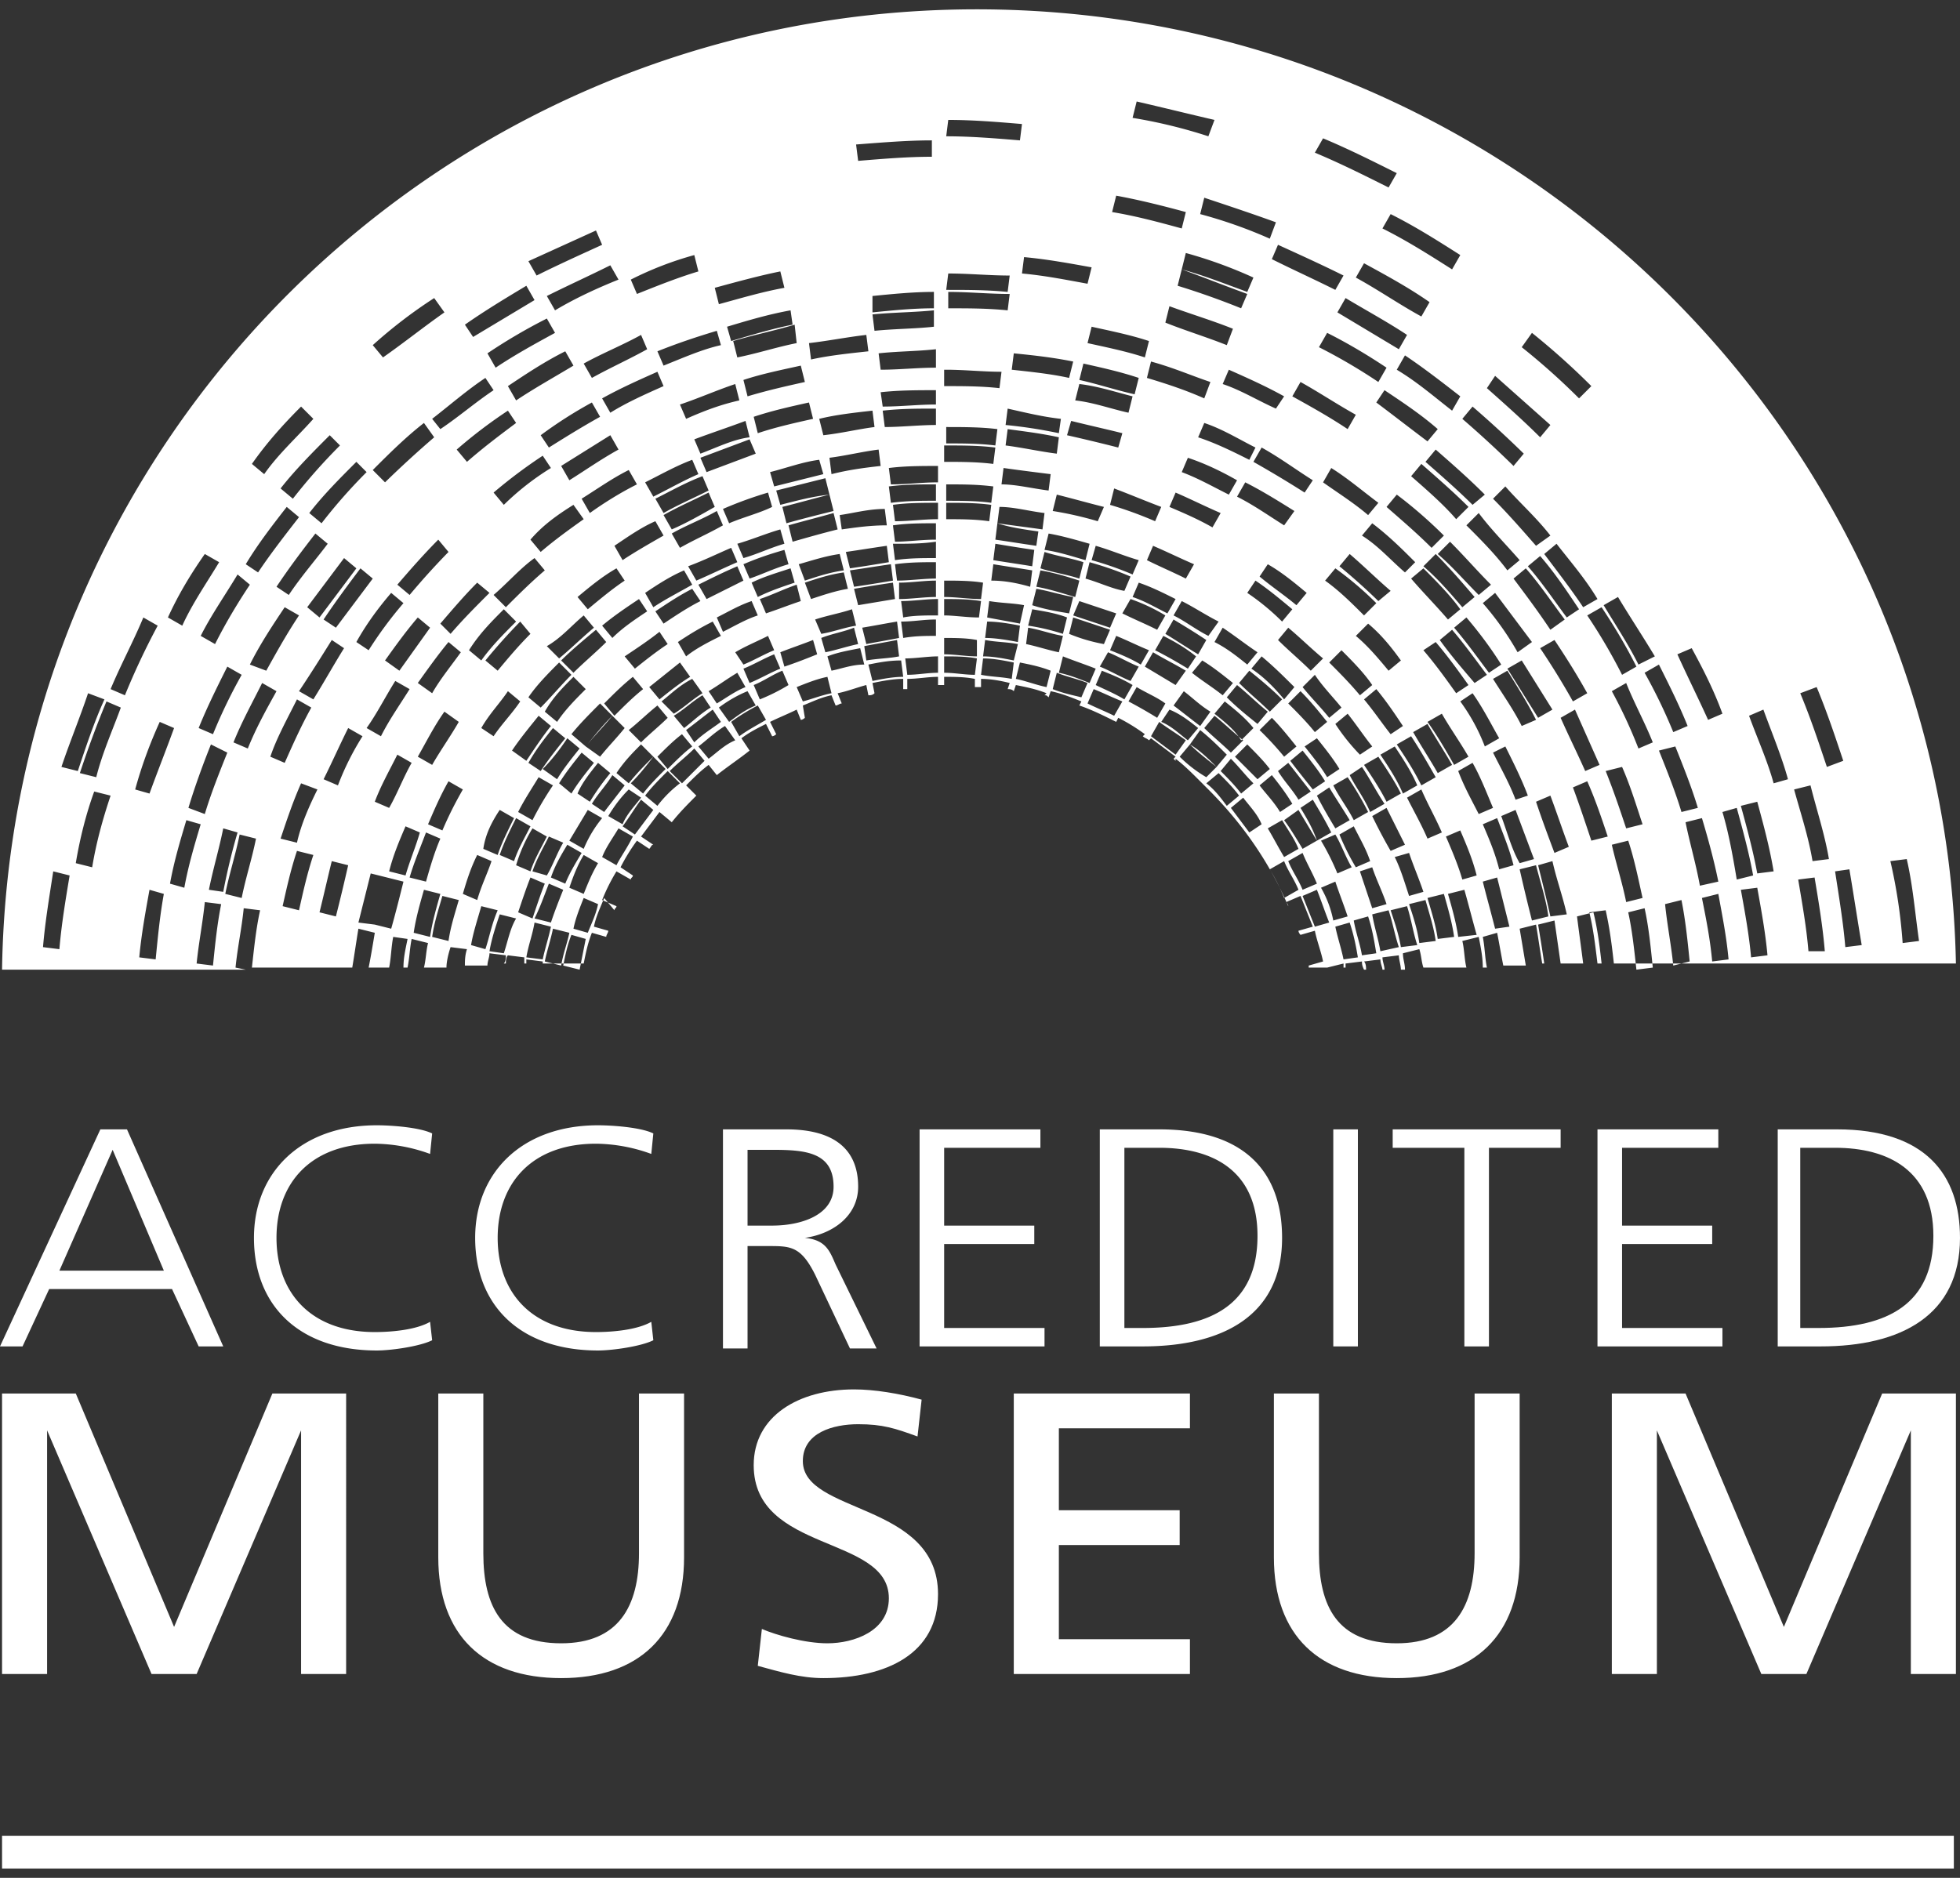
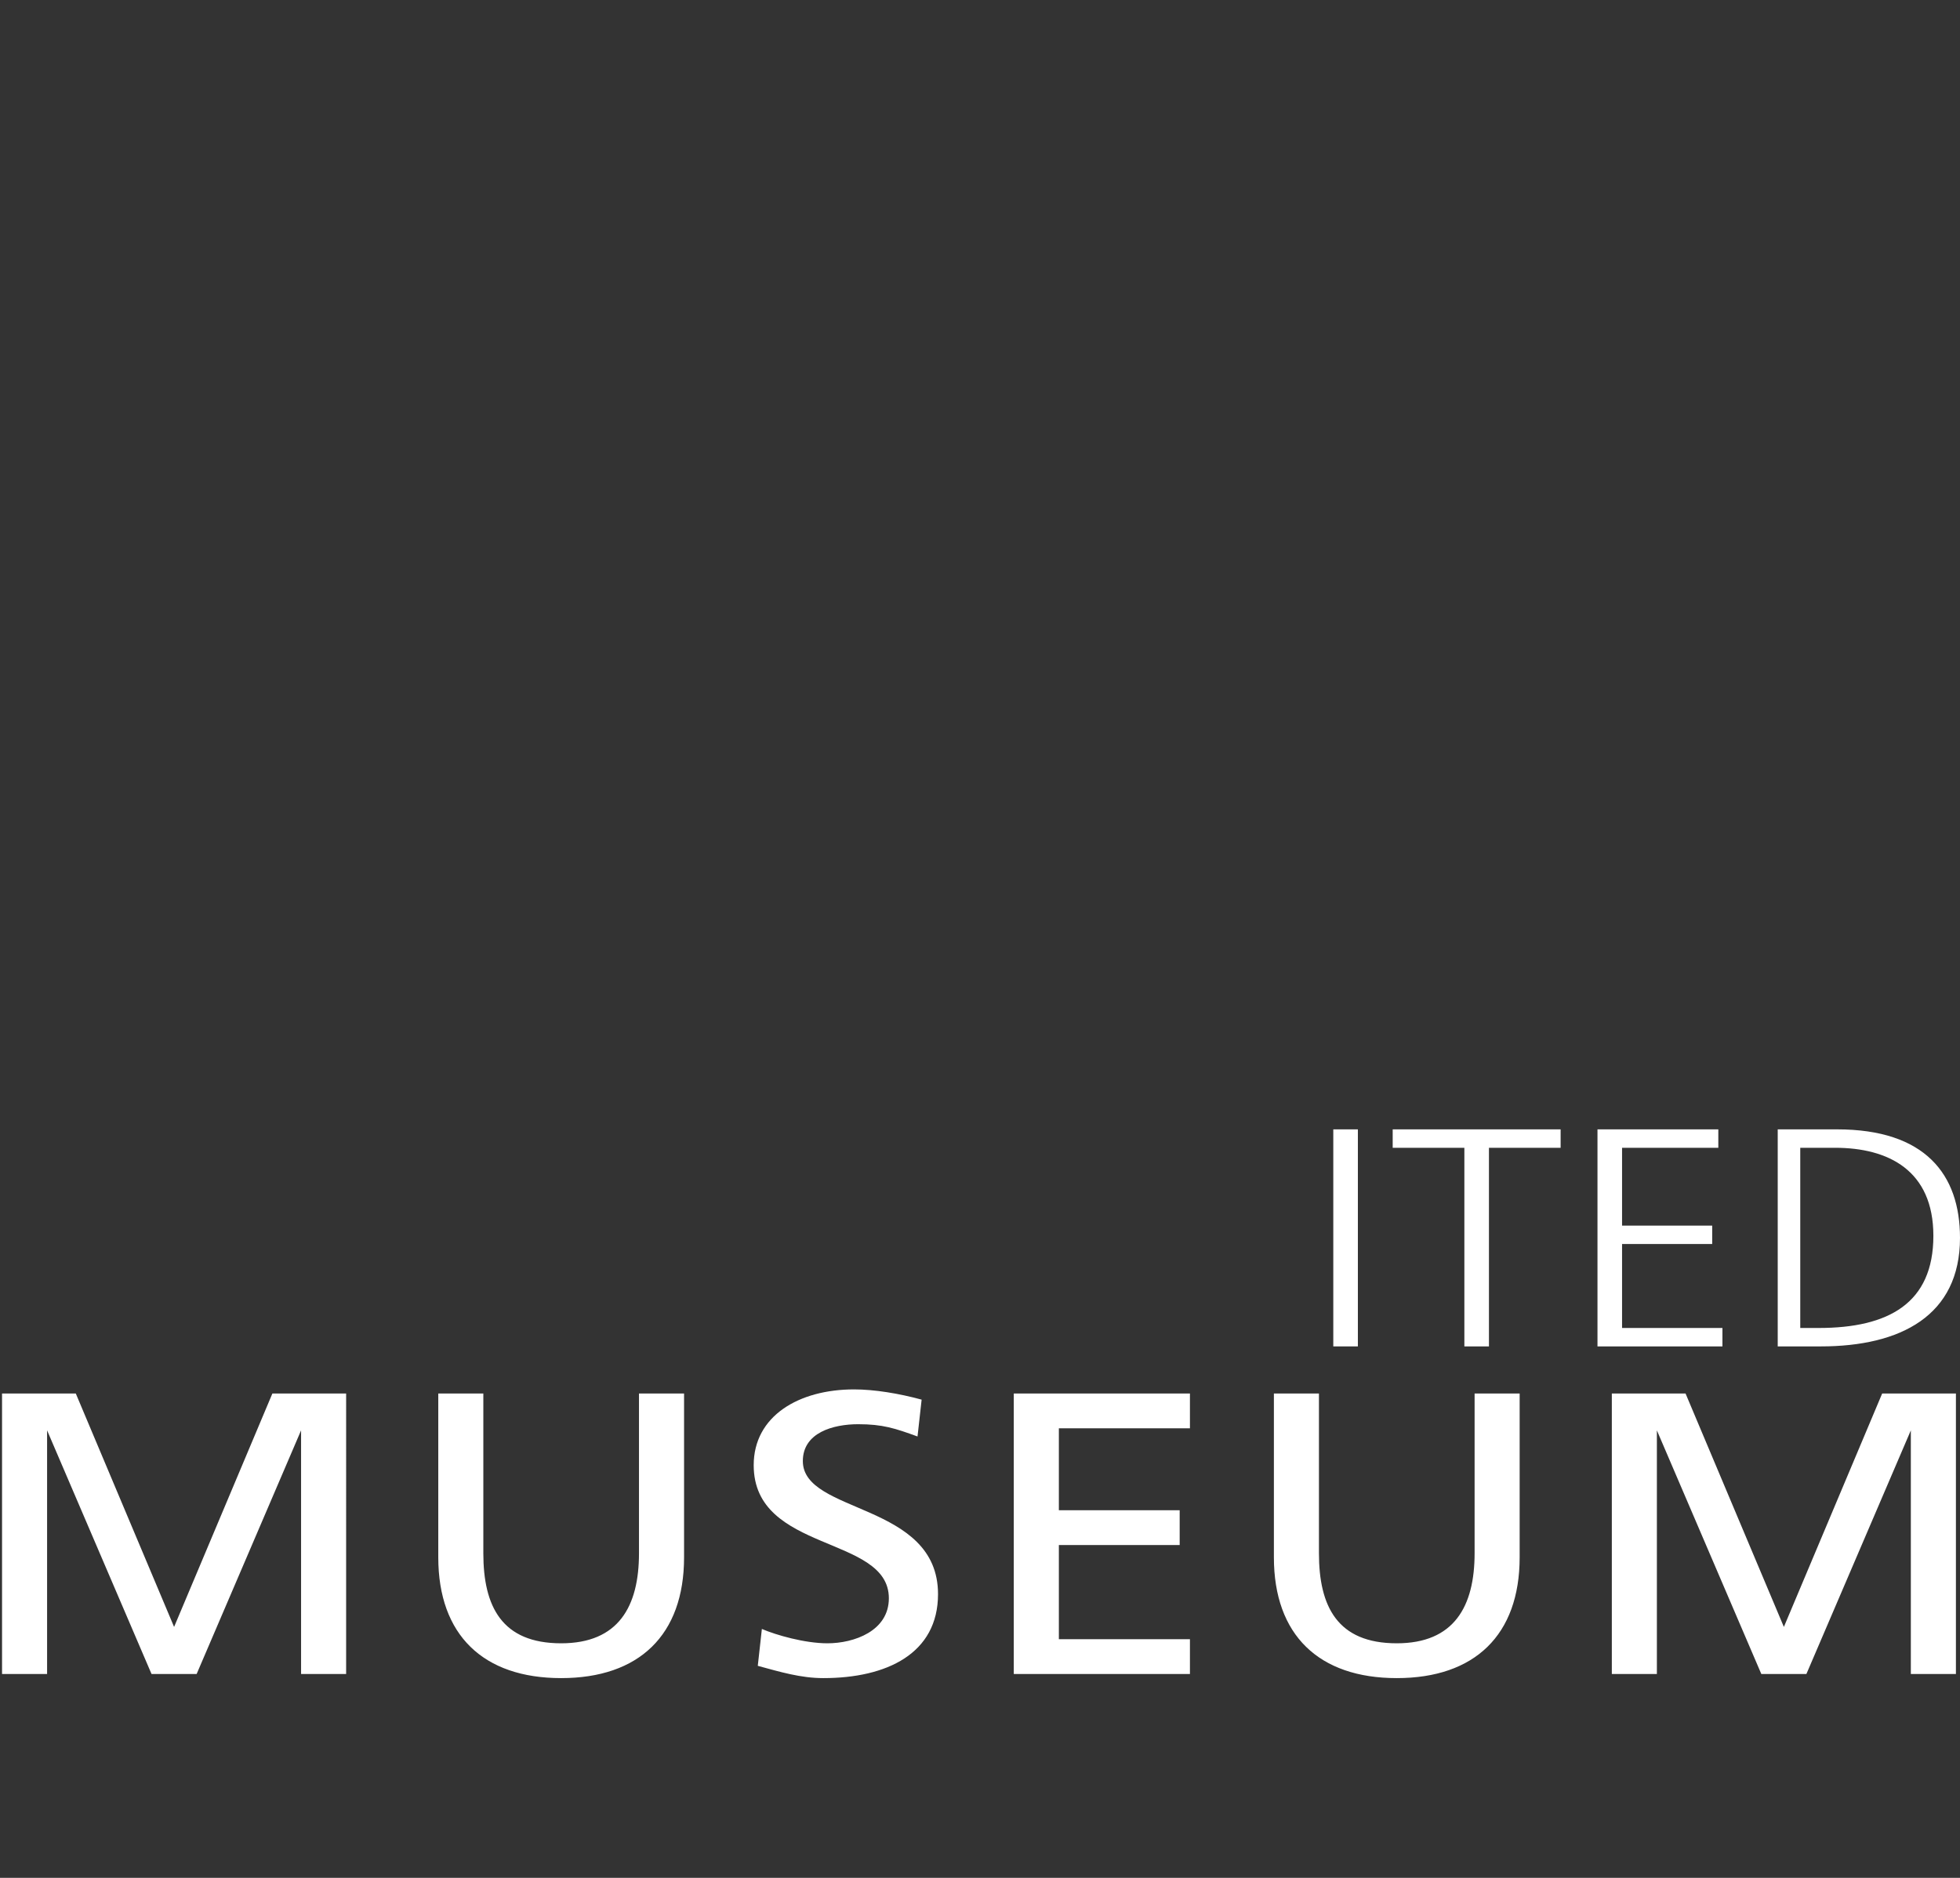
<svg xmlns="http://www.w3.org/2000/svg" viewBox="0 0 72 69" fill-rule="evenodd" clip-rule="evenodd" stroke-linejoin="round" stroke-miterlimit="1.414">
  <rect x="0" y="0" width="72" height="69" fill="#333333" stroke="none" />
-   <path fill="#fff" d="M.075 67.453h71.699v1.204H.075z" />
-   <path d="M69.442 31.641l.602-.075c.226.978.301 1.956.451 3.009l-.602.076a19.254 19.254 0 0 0-.451-3.01m-1.655 3.16c-.075-.903-.226-1.806-.376-2.784l.526-.075c.151.903.301 1.881.452 2.784l-.602.075zm-1.204-3.16c-.15-.903-.451-1.805-.677-2.633l.602-.15c.226.902.526 1.805.677 2.708l-.602.075zm-.15 3.311c-.076-.903-.226-1.731-.377-2.634l.602-.075c.151.903.301 1.806.376 2.709h-.601zm-1.279-6.17c-.226-.827-.602-1.655-.903-2.482l.526-.226c.301.827.678 1.73.903 2.558l-.526.15zm-.602 3.311c-.151-.828-.376-1.656-.602-2.483l.602-.151c.225.828.451 1.656.602 2.558l-.602.076zm-.226 3.084c-.075-.827-.226-1.655-.376-2.483l.602-.075c.15.828.301 1.655.376 2.483l-.602.075zm-1.053-5.341l.526-.151c.226.828.452 1.655.602 2.483l-.602.15c-.15-.903-.301-1.73-.526-2.482m-.376 5.492c-.076-.828-.226-1.58-.377-2.333l.602-.15c.151.828.301 1.58.376 2.407l-.601.076zm-.979-5.116l.602-.151c.226.753.452 1.58.602 2.333l-.677.15c-.15-.828-.376-1.58-.527-2.332m-.451 5.266c-.075-.752-.226-1.505-.301-2.257l.602-.15c.15.752.226 1.504.301 2.257l-.602.15zm.075-8.05c.301.752.602 1.505.828 2.257l-.602.151c-.226-.753-.527-1.505-.828-2.257l.602-.151zm-1.429 8.201c-.075-.677-.151-1.43-.301-2.107l.602-.15c.15.677.225 1.429.301 2.181l-.602.076zm-.903-4.59l.602-.15c.226.677.376 1.429.527 2.106l-.602.151c-.151-.752-.376-1.43-.527-2.107m.376-2.859c.301.678.527 1.43.753 2.107l-.602.15c-.226-.677-.452-1.354-.753-2.106l.602-.151zm-1.279-5.567l.527-.301c.451.677.903 1.43 1.279 2.182l-.527.301a20.522 20.522 0 0 0-1.279-2.182m.151 8.276c-.226-.677-.452-1.354-.677-1.956l.526-.226c.301.677.527 1.354.753 2.031l-.602.151zm-1.355.451c-.225-.602-.451-1.204-.677-1.881l.527-.225c.226.602.451 1.279.677 1.881l-.527.225zm-.15 2.333c-.15-.678-.301-1.279-.451-1.881l.526-.151c.151.677.376 1.279.527 1.956l-.602.076zm-.677.15a71.136 71.136 0 0 1-.452-1.881l.602-.15c.151.602.377 1.279.452 1.881l-.602.15zm-1.129-3.837l.527-.226.677 1.806-.527.15c-.3-.526-.451-1.128-.677-1.73m-.075 1.956c-.15-.602-.376-1.128-.602-1.655l.527-.226c.226.602.451 1.129.602 1.731l-.527.15zm-.15 2.182c-.151-.602-.301-1.129-.452-1.73l.527-.151.451 1.806-.526.075zm-1.355-5.793l.527-.301c.301.527.527 1.128.752 1.655l-.526.226c-.226-.452-.527-.978-.753-1.58m.151 3.987c-.151-.526-.376-1.053-.602-1.58l.527-.225c.225.526.451 1.053.602 1.655l-.527.15zm-.151 2.107c-.075-.527-.225-1.053-.376-1.58l.602-.151c.151.527.301 1.129.452 1.656l-.678.075zm-.752.075c-.075-.527-.226-.978-.376-1.505l.602-.15c.15.527.301 1.053.376 1.58l-.602.075zm-.677.151c-.075-.527-.226-.978-.376-1.43l.602-.15c.15.526.301.978.376 1.504l-.602.076zm-.677.15c-.075-.451-.226-.903-.376-1.354l.602-.151c.15.452.225.978.376 1.43l-.602.075zm-.753.151c-.075-.452-.225-.903-.3-1.355l.601-.15c.151.451.226.903.377 1.354l-.678.151zm-.677.15c-.075-.451-.225-.828-.301-1.279l.527-.15c.151.451.226.902.301 1.354l-.527.075zm-.677.15c-.075-.376-.225-.827-.301-1.203l.527-.151c.15.452.226.828.301 1.279l-.527.075zm-.827-2.633l.526-.225c.151.451.301.827.452 1.279l-.527.15a3.945 3.945 0 0 0-.451-1.204m-.226 1.43l-.451-1.129.526-.226c.151.377.301.828.452 1.204l-.527.151zm-.978-2.408l.527-.301c.15.376.376.753.526 1.129l-.526.225c-.151-.376-.377-.677-.527-1.053m-.151 1.354a6.893 6.893 0 0 0-.526-1.053l.526-.301c.151.376.377.677.527 1.053l-.527.301zm-.075-2.859c.226.377.452.678.602 1.054l-.527.301c-.225-.376-.376-.677-.601-1.054l.526-.301zm-1.204.452l-.677-.903.452-.376c.225.301.526.602.677.978l-.452.301zm-1.58-1.806l.452-.376c.301.301.527.527.752.828l-.451.376c-.226-.301-.452-.602-.753-.828m-.978-.978l.377-.451c.301.301.601.526.978.827l-.377.377a4.848 4.848 0 0 1-.978-.753m-.15-.075l-.903-.677.301-.527c.301.226.677.452.978.677l-.376.527zm-1.73-1.956l.3-.527c.377.226.753.376 1.054.602l-.301.527a17.288 17.288 0 0 0-1.053-.602m-1.204-.602l.225-.527c.377.151.753.301 1.129.527l-.301.527c-.376-.226-.752-.377-1.053-.527m.677 1.129c-.301-.151-.677-.301-.978-.452l.226-.527c.376.151.677.301 1.053.452l-.301.527zm-2.257-.979l.15-.601c.376.15.753.225 1.129.376l-.226.526c-.301-.075-.677-.15-1.053-.301m-.226-.075c-.376-.075-.752-.225-1.128-.301l.15-.602c.376.076.752.151 1.129.301l-.151.602zm-1.204-.978c-.376-.075-.752-.15-1.128-.15l.075-.602c.376.075.828.075 1.204.15l-.151.602zm-.075.677c-.376-.075-.752-.075-1.128-.15l.075-.602c.376 0 .752.075 1.128.15l-.075.602zm-1.204-2.257c-.451 0-.902-.075-1.279-.075v-.602c.452 0 .903 0 1.355.075l-.076.602zm-.075 1.43c-.376 0-.827-.076-1.204-.076v-.601c.377 0 .828 0 1.204.075v.602zm-.075.677c-.376 0-.752-.075-1.129-.075v-.602c.377 0 .828 0 1.204.075l-.075.602zm-1.129-3.461c.452 0 .978 0 1.43.075l-.075.602c-.452 0-.903-.075-1.355-.075v-.602zm.076-2.859c.526 0 1.128 0 1.655.075l-.075.602c-.527-.075-1.054-.075-1.58-.075v-.602zm0-.677c.602 0 1.128 0 1.73.075l-.075.602c-.527-.075-1.129-.075-1.655-.075v-.602zm0-1.43c.602 0 1.203 0 1.805.076l-.075.602c-.602-.076-1.204-.076-1.806-.076v-.602h.076zm0-.677c.602 0 1.279 0 1.88.076l-.075.601c-.602-.075-1.203-.075-1.805-.075v-.602zm0-2.106c.677 0 1.354.075 2.031.075l-.075.602c-.677-.075-1.354-.075-2.032-.075v-.602h.076zm.075-2.859c.752 0 1.505.075 2.257.075l-.075.602c-.753-.075-1.43-.075-2.182-.075v-.602zm0-.677c.752 0 1.505.075 2.257.075l-.075.602c-.753-.075-1.505-.075-2.257-.075l.075-.602zm0-5.643c.903 0 1.805.075 2.708.151l-.075.601c-.903-.075-1.806-.15-2.708-.15l.075-.602zm5.116 6.019c-.828-.151-1.58-.301-2.408-.376l.076-.602c.827.075 1.655.226 2.482.376l-.15.602zm2.257 2.106l-.151.602c-.677-.225-1.429-.376-2.106-.526l.15-.602c.677.15 1.43.301 2.107.526M41.003 7.19c.828.15 1.731.376 2.558.602l-.15.602c-.828-.226-1.656-.452-2.558-.602l.15-.602zm.752-3.461c.979.226 1.881.451 2.859.677l-.225.602a18.675 18.675 0 0 0-2.784-.677l.15-.602zm4.891 5.041a17.406 17.406 0 0 0-2.558-.903l.15-.602c.903.301 1.806.602 2.633.903l-.225.602zm2.708 1.354l-.301.527c-.752-.377-1.58-.753-2.332-1.129l.226-.527c.827.377 1.655.753 2.407 1.129m-.752-5.041c.903.376 1.806.828 2.708 1.279l-.301.527c-.902-.452-1.805-.903-2.708-1.279l.301-.527zm4.74 4.815c-.828-.526-1.655-1.053-2.558-1.504l.301-.527c.902.451 1.73.978 2.558 1.505l-.301.526zm0 5.191c-.677-.526-1.279-1.053-2.032-1.504l.301-.527c.677.452 1.355.978 2.032 1.505l-.301.526zm2.633 1.58l-.376.452a39.47 39.47 0 0 0-1.881-1.731l.376-.451a39.972 39.972 0 0 1 1.881 1.73m-1.053-2.859l2.031 1.806-.376.452c-.602-.602-1.279-1.204-1.956-1.806l.301-.452zm1.354-1.579a26.858 26.858 0 0 1 2.182 1.956l-.452.451a25.118 25.118 0 0 0-2.106-1.881l.376-.526zm1.881 10.081c-.452-.677-.978-1.354-1.43-1.956l.452-.376c.526.677 1.053 1.279 1.504 2.031l-.526.301zm-2.784 2.257l.527-.301 1.128 1.806-.526.301-1.129-1.806m.527 2.107c-.301-.602-.677-1.129-1.054-1.731l.527-.301c.376.602.752 1.204 1.053 1.806l-.526.226zm-.602.752c.301.602.602 1.204.827 1.806l-.451.15c-.226-.602-.527-1.128-.828-1.73l.452-.226zm-1.655-1.655l.451-.301c.376.527.677 1.128.978 1.655l-.527.301a7.06 7.06 0 0 0-.902-1.655m-1.204.752l.527-.301c.3.527.677 1.054.978 1.58l-.527.301c-.301-.526-.602-1.053-.978-1.58m.376 1.881c-.301-.527-.602-.978-.903-1.505l.527-.301c.301.527.602.979.903 1.505l-.527.301zm-1.128.903l.526-.301c.226.527.527 1.053.753 1.58l-.527.226c-.226-.527-.527-1.054-.752-1.505m.075 2.031c.15.452.376.978.526 1.43l-.526.15c-.151-.451-.301-.978-.527-1.429l.527-.151zm-1.354-1.354l.526-.301.677 1.354-.526.226a19.39 19.39 0 0 1-.677-1.279m0 1.881c.15.451.376.903.526 1.354l-.526.151-.452-1.355.452-.15zm-1.204-1.204l.526-.301c.226.452.452.828.602 1.279l-.526.226a8.895 8.895 0 0 1-.602-1.204m-.151 0c.226.376.376.828.602 1.204l-.526.226a9.074 9.074 0 0 0-.602-1.204l.526-.226zm-1.279-.978l.452-.301c.225.376.451.752.677 1.204l-.527.301c-.15-.452-.376-.828-.602-1.204m-.075.075l.677 1.129-.526.301c-.226-.376-.452-.753-.678-1.054l.527-.376zm-.978-1.279c.301.377.527.677.752 1.054l-.451.301c-.226-.377-.527-.678-.752-.978l.451-.377zm-1.354-.677l.451-.451c.301.301.602.602.828.903l-.452.376-.827-.828m-.151.075c.301.301.527.602.828.903l-.452.376c-.225-.3-.526-.601-.752-.827l.376-.452zm-1.128-1.053c.376.301.677.602.978.903l-.376.451c-.301-.301-.602-.601-.978-.827l.376-.527zm-.075-.075l-.377.451c-.301-.225-.602-.526-.978-.677l.301-.451c.376.15.677.376 1.054.677m-1.656-2.784c.377.226.828.452 1.204.677l-.376.527-1.129-.677.301-.527zm-1.58-.075l.226-.527c.376.151.828.377 1.204.527l-.301.527c-.376-.226-.752-.377-1.129-.527m-.075.075c.376.151.753.376 1.129.527l-.301.527c-.376-.151-.753-.377-1.129-.527l.301-.527zm-1.429-.677l.15-.602 1.354.452-.225.526a6.291 6.291 0 0 1-1.279-.376m-.226.828c.376.15.828.301 1.204.451l-.226.527c-.376-.151-.752-.301-1.128-.376l.15-.602zm-1.279-1.054c.451.076.828.226 1.279.301l-.15.602c-.377-.075-.828-.225-1.204-.301l.075-.602zm.226-2.859l-.076.602c-.451-.075-.978-.15-1.429-.225l.075-.602c.452.075.903.15 1.43.225m.15-.677l-.075.527c-.527-.075-.978-.15-1.505-.226l.075-.602c.452.151.979.226 1.505.301m.226-.677l-.075.602c-.527-.075-1.129-.15-1.656-.226l.076-.601c.526 0 1.053.15 1.655.225m.226-1.429l-.076.602c-.602-.076-1.203-.226-1.73-.226l.075-.602c.527.075 1.129.151 1.731.226m.301-1.354l-.076.601c-.602-.075-1.279-.225-1.881-.301l.076-.601c.526.075 1.203.15 1.881.301m.075-.678l-.075.527a17.643 17.643 0 0 0-1.957-.301l.076-.602c.677.151 1.279.301 1.956.376m.301-1.504c-.677-.151-1.43-.226-2.107-.301l.075-.602c.753.075 1.43.15 2.182.301l-.15.602zm1.956 2.031l-.151.527a70.198 70.198 0 0 0-1.881-.452l.151-.526c.602.15 1.279.301 1.881.451m.376-1.354l-.15.602c-.678-.151-1.279-.376-1.957-.452l.151-.602c.677.076 1.354.301 1.956.452m.075-.075c-.677-.151-1.354-.377-2.031-.527l.15-.602c.677.151 1.355.301 2.032.527l-.151.602zm.978 4.138l-.225.526a14.694 14.694 0 0 0-1.656-.602l.151-.602c.602.226 1.128.452 1.73.678m1.806-4.59l-.226.602c-.677-.301-1.354-.527-2.106-.752l.15-.602c.828.226 1.505.526 2.182.752m.828-1.956l-.226.602c-.753-.301-1.505-.527-2.257-.828l.15-.602c.828.301 1.58.527 2.333.828m.526-1.279l-.226.527a28.757 28.757 0 0 0-2.332-.828l.151-.602c.827.301 1.58.602 2.407.903m0-.075c-.827-.301-1.58-.602-2.407-.828l.15-.602a16.53 16.53 0 0 1 2.483.903l-.226.527zm1.053 4.288c-.677-.301-1.279-.677-1.956-.903l.226-.526c.677.301 1.354.602 2.031.978l-.301.451zm1.355 2.633l-.301.452a42.495 42.495 0 0 0-1.881-1.129l.301-.526c.677.376 1.279.827 1.881 1.203m1.58-2.407l-.301.527c-.677-.452-1.355-.828-2.032-1.204l.301-.527c.677.376 1.355.828 2.032 1.204m2.633.978c-.602-.451-1.279-.978-1.881-1.429l.301-.452c.677.452 1.354.903 1.956 1.43l-.376.451zm1.655 2.332c-.527-.526-1.128-1.053-1.73-1.58l.376-.451c.602.527 1.204 1.053 1.805 1.655l-.451.376zm1.73 2.032l-.451.376c-.451-.602-.978-1.129-1.505-1.655l.452-.452c.451.602.978 1.129 1.504 1.731m.602-.527c-.526-.602-1.053-1.204-1.58-1.73l.452-.452c.526.602 1.128 1.129 1.655 1.806l-.527.376zm-.301.752l.452-.376c.526.602.978 1.279 1.429 1.956l-.451.301c-.452-.602-.903-1.279-1.43-1.881m-.526.452l.451-.376c.527.601.978 1.279 1.43 1.88l-.527.377c-.451-.677-.903-1.279-1.354-1.881m-1.129.903l.452-.377 1.354 1.806-.527.376a10.946 10.946 0 0 0-1.279-1.805m-1.053.902l.451-.376c.452.527.903 1.129 1.279 1.731l-.451.301c-.451-.602-.828-1.129-1.279-1.656m-.527.452l.452-.376c.451.526.827 1.053 1.279 1.655l-.452.301c-.451-.527-.903-1.054-1.279-1.58m-.15.075c.451.527.827 1.053 1.204 1.58l-.452.301c-.376-.527-.752-1.053-1.204-1.58l.452-.301zm-.452-2.708c.452.451.978.978 1.355 1.504l-.452.376c-.451-.526-.903-.978-1.354-1.504l.451-.376zm-.978 6.47l.527-.301c.301.451.602.978.903 1.505l-.527.301c-.301-.602-.602-1.054-.903-1.505m-.602.376l.527-.301c.301.451.602.903.828 1.43l-.527.3c-.226-.526-.527-.978-.828-1.429m-.601.376l.526-.301c.301.452.602.903.828 1.354l-.527.301c-.226-.451-.526-.902-.827-1.354m-.527.376l.451-.301c.301.452.527.903.828 1.355l-.527.301c-.225-.527-.526-.903-.752-1.355m-.602.377l.527-.301c.301.451.526.827.752 1.279l-.527.3c-.225-.451-.526-.827-.752-1.278m-.15.075c.225.376.526.827.752 1.203l-.527.301c-.225-.376-.451-.752-.677-1.203l.452-.301zm-1.43-.978l.452-.376c.3.376.601.752.827 1.128l-.451.301c-.301-.376-.602-.752-.828-1.053m-.075.075c.301.376.527.677.827 1.053l-.451.301c-.226-.376-.527-.677-.752-1.053l.376-.301zm-.602-1.655c.301.301.602.677.903 1.053l-.452.376a11.602 11.602 0 0 0-.902-.978l.451-.451zm-1.655-.753l.376-.451c.376.301.752.677 1.129.978l-.377.451c-.376-.3-.752-.601-1.128-.978m-.452.602l.377-.451c.376.301.752.602 1.053.978l-.452.451c-.225-.376-.601-.677-.978-.978m0 .076c.377.3.678.601 1.054.902l-.452.452c-.301-.301-.677-.602-.978-.903l.376-.451zm-.15-.151l-.376.527c-.301-.226-.677-.527-.978-.753l.376-.526c.301.225.602.526.978.752m-1.73-2.784c.451.226.827.452 1.203.753l-.301.451a17.254 17.254 0 0 0-1.203-.677l.301-.527zm-1.204-1.354a6.69 6.69 0 0 1 1.279.602l-.301.527c-.452-.226-.828-.377-1.279-.602l.301-.527zm-1.655-.752l.15-.602c.527.15.978.301 1.505.527l-.226.526c-.451-.075-.903-.301-1.429-.451m-.226.827l1.354.452-.226.526-1.354-.451.226-.527zm.15-1.429l-.15.602c-.452-.151-.978-.226-1.43-.376l.151-.602c.451.15.978.225 1.429.376m.226-.677l-.15.602c-.527-.151-.978-.301-1.505-.377l.15-.601c.452.075.978.225 1.505.376m.301-.828a13.18 13.18 0 0 0-1.655-.376l.15-.602c.602.151 1.129.301 1.731.452l-.226.526zm1.279 1.956a11.978 11.978 0 0 0-1.505-.526l.151-.527c.526.15 1.053.376 1.58.527l-.226.526zm1.58.903l-.301.527c-.451-.226-.828-.452-1.279-.602l.226-.527c.451.151.903.376 1.354.602m.677-1.279l-.301.527c-.451-.226-.978-.452-1.429-.677l.225-.527c.527.226.978.451 1.505.677m.978-1.881l-.301.527c-.526-.301-1.053-.527-1.58-.752l.226-.527c.527.226 1.128.527 1.655.752m.602-1.204l-.301.527c-.602-.301-1.128-.602-1.73-.827l.225-.527c.677.226 1.279.527 1.806.827m-1.429-1.579l.225-.527c.677.226 1.279.602 1.881.903l-.226.451c-.601-.301-1.203-.602-1.88-.827m3.159 3.235c-.601-.377-1.128-.753-1.73-1.054l.301-.526c.602.301 1.204.677 1.806 1.053l-.377.527zm.452 2.934c-.452-.376-.903-.677-1.354-1.053l.301-.452c.526.301.978.677 1.429 1.053l-.376.452zm.526 2.407c-.376-.376-.827-.752-1.203-1.128l.376-.452c.451.377.827.753 1.279 1.129l-.452.451zm1.129 1.355l-.451.376c-.301-.376-.678-.753-.978-1.129l.451-.451c.301.451.677.827.978 1.204m.978-7.073c-.527-.451-1.128-.827-1.655-1.203l.301-.527c.602.376 1.128.828 1.73 1.279l-.376.451zm-.15 6.772l.451-.377c.376.452.677.903.978 1.355l-.451.301c-.301-.377-.602-.828-.978-1.279m-.828-1.806c.376.376.828.828 1.129 1.279l-.452.376c-.376-.451-.752-.827-1.128-1.204l.451-.451zm1.279-1.73l-.451.451c-.452-.451-.903-.903-1.43-1.279l.376-.451c.527.376 1.054.827 1.505 1.279m.903 2.106l-.452.376c-.376-.451-.752-.902-1.203-1.279l.451-.451c.451.376.828.828 1.204 1.354m-.828-2.182a22.236 22.236 0 0 0-1.429-1.279l.376-.451c.527.451.978.903 1.505 1.354l-.452.376zm-1.58 4.514l.452-.376c.301.376.602.828.903 1.204l-.452.301a7.377 7.377 0 0 1-.903-1.129m-.677.527c.301.376.602.752.828 1.129l-.452.301c-.225-.377-.526-.753-.827-1.129l.451-.301zm-.602-1.73c.376.376.677.752.978 1.128l-.451.376c-.301-.376-.677-.752-.978-1.053l.451-.451zm-1.805-.828l.376-.451c.451.376.827.752 1.204 1.128l-.377.452c-.376-.452-.752-.828-1.203-1.129m-.076.075c.377.301.828.677 1.204 1.054l-.451.451c-.376-.376-.753-.677-1.129-1.053l.376-.452zm-.075-2.859l.301-.451c.452.301.903.677 1.354 1.053l-.376.452a8.64 8.64 0 0 0-1.279-1.054m-1.204 1.806l.301-.527c.452.301.828.602 1.279.903l-.376.452c-.376-.301-.752-.602-1.204-.828m-.451.677c.376.226.752.527 1.129.828l-.377.451c-.376-.301-.752-.526-1.128-.827l.376-.452zm-1.053-1.655l.301-.527c.451.226.902.527 1.354.753l-.376.526c-.452-.225-.828-.526-1.279-.752m1.203.903l-.3.526c-.377-.225-.828-.526-1.204-.752l.301-.527c.376.226.752.452 1.203.753m7.674-2.859l-.376.376c-.526-.451-.978-.978-1.58-1.354l.377-.452c.601.452 1.128.978 1.579 1.43m1.054-.978l-.452.451c-.526-.526-1.053-.978-1.655-1.504l.376-.452c.602.452 1.204.978 1.731 1.505m-1.204-2.182l.376-.451c.602.526 1.204 1.053 1.731 1.58l-.452.451c-.451-.527-1.053-1.053-1.655-1.58m2.332 4.439l-.451.376c-.452-.527-.903-1.053-1.43-1.505l.452-.451c.526.527.978 1.053 1.429 1.58m-1.354-1.58l.451-.451c.527.526.979 1.053 1.505 1.579l-.451.377c-.527-.527-.978-1.054-1.505-1.505M38.069 21.56l.15-.602c.452.075.978.226 1.43.376l-.151.602c-.526-.151-.978-.301-1.429-.376m1.128 1.128l-.15.602a7.896 7.896 0 0 0-1.279-.301l.15-.602c.452.076.903.151 1.279.301m-1.279-.451l.151-.602c.451.075.903.226 1.354.301l-.15.602c-.452-.075-.903-.151-1.355-.301m13.016-8.727l-.301.526a20.693 20.693 0 0 0-2.182-1.279l.301-.526c.753.376 1.505.827 2.182 1.279m-1.128-3.311l.301-.526c.827.451 1.655.902 2.407 1.429l-.301.527c-.827-.452-1.58-.978-2.407-1.43m1.881 2.107l-.301.526-2.257-1.354.3-.526c.753.451 1.58.902 2.258 1.354m-15.273 9.028l.075-.602c.451.075.978.151 1.429.226l-.075.602c-.526-.151-.978-.226-1.429-.226m1.053 1.655l-.075.602c-.376-.075-.828-.15-1.204-.15l.075-.602c.376 0 .828.075 1.204.15m-1.204-.301l.076-.602c.451.076.902.076 1.279.151l-.151.677c-.376-.075-.828-.151-1.204-.226m22.496 5.417l-.527.226c-.301-.677-.602-1.279-.903-1.956l.527-.301.903 2.031m-.978-2.332a27.912 27.912 0 0 0-1.204-1.956l.526-.301c.452.677.828 1.279 1.204 1.956l-.526.301zm1.655-3.837c.451.752.903 1.429 1.354 2.182l-.602.301c-.376-.753-.827-1.43-1.279-2.182l.527-.301zm1.279 5.342l-.527.225a18.059 18.059 0 0 0-.978-2.106l.527-.301c.301.752.677 1.429.978 2.182m1.279-.602l-.527.225a19.54 19.54 0 0 0-1.053-2.181l.526-.301c.377.752.753 1.504 1.054 2.257m.15-2.859c.452.827.828 1.58 1.129 2.407l-.527.226c-.376-.828-.752-1.58-1.128-2.408l.526-.225zm4.59 1.429c.376.903.677 1.806.978 2.709l-.602.225c-.301-.902-.602-1.805-.978-2.708l.602-.226zm-33.405-.451l-.075-.602c.376 0 .828-.075 1.204-.075v.602c-.376 0-.753.075-1.129.075m-.15-1.354l-.076-.602c.452 0 .828-.076 1.279-.076v.602c-.376 0-.752 0-1.203.076m-1.129 1.58l-.15-.602c.376-.076.752-.151 1.203-.151l.076.602c-.376 0-.753.075-1.129.151m-.301-1.279c.376-.076.828-.151 1.204-.226l.075.602c-.376.075-.752.075-1.204.15l-.075-.526zm-.075-.678c.451-.075.828-.15 1.279-.225l.075.602c-.376.075-.827.15-1.204.225l-.15-.602zm-1.129 1.58l-.15-.526c.376-.151.828-.226 1.204-.301l.15.602c-.451 0-.827.15-1.204.225m-1.053 1.129l-.226-.527c.377-.15.753-.301 1.129-.376l.15.602c-.376.075-.752.226-1.053.301m-1.58-.075l-.225-.527c.376-.15.677-.376 1.053-.527l.226.527a6.956 6.956 0 0 1-1.054.527m-.752 1.354l-.301-.527c.301-.225.677-.451.978-.602l.301.527c-.376.226-.677.376-.978.602m-1.129.827l-.376-.451c.301-.226.602-.527.978-.752l.376.526c-.376.151-.677.452-.978.677m-.978.903l-.451-.451c.301-.301.602-.527.903-.828l.376.452-.828.827m-.903.828l-.451-.376c.226-.301.527-.602.828-.903l.451.451a4.33 4.33 0 0 0-.828.828m-.827 1.053l-.452-.301c.226-.301.452-.677.678-.978l.451.376-.677.903m-.677 1.129l-.527-.301c.151-.376.376-.677.602-1.054l.527.301c-.226.452-.452.753-.602 1.054m-.903-2.257c.226-.377.527-.677.752-1.054l.452.377c-.226.3-.527.677-.753.978l-.451-.301zm-.301 1.655l-.527-.301.677-1.129.527.301a4.476 4.476 0 0 0-.677 1.129m.15 3.084l-.526-.15c.075-.376.226-.752.376-1.129l.527.226c-.076.376-.226.677-.377 1.053m-.3 1.355l-.602-.151c.075-.376.15-.752.301-1.128l.526.15-.225 1.129m-1.279-.301c.075-.376.225-.828.3-1.204l.602.15c-.075.377-.225.753-.301 1.204l-.601-.15zm-.678-.151c.076-.451.226-.827.301-1.279l.602.151c-.075.376-.225.827-.301 1.203l-.602-.075zm-.301-1.655c.151-.451.301-.903.452-1.279l.527.226c-.151.376-.301.827-.452 1.279l-.527-.226zm.527-3.085l.527.301c-.226.452-.452.828-.602 1.279l-.527-.225a5.67 5.67 0 0 1 .602-1.355m-1.053 4.59l-.527-.075c.075-.452.226-.903.376-1.355l.602.151c-.225.376-.301.827-.451 1.279m-.677-.151l-.527-.15c.075-.452.226-.903.376-1.43l.602.151c-.226.526-.301.978-.451 1.429m-.828-2.031c.151-.527.301-.978.527-1.43l.526.226c-.15.452-.376.903-.526 1.43l-.527-.226zm-.752-2.332l-.527-.226c.226-.527.452-1.053.752-1.58l.527.301c-.301.527-.527.978-.752 1.505m.225 4.062l-.601-.15c.075-.527.225-.978.376-1.505l.602.151c-.151.526-.301.978-.377 1.504m-1.279-.301c.076-.526.226-1.053.377-1.58l.602.151c-.151.527-.301 1.053-.377 1.58l-.602-.151zm-.15-2.031c.15-.527.376-1.053.602-1.655l.527.226c-.226.526-.377 1.053-.527 1.58l-.602-.151zm-.15-.075l-.602-.151c.15-.602.376-1.128.602-1.655l.526.226c-.15.527-.376 1.053-.526 1.58m-.527 1.956l-.602-.151c.15-.601.301-1.128.451-1.73l.602.151c-.15.601-.301 1.203-.451 1.73m-1.204-.226l.452-1.805.601.15c-.15.602-.301 1.129-.451 1.73l-.602-.075zm-.752-5.04l-.527-.226c.301-.602.602-1.279.903-1.881l.527.301a10.015 10.015 0 0 0-.903 1.806m-.075 4.815l-.602-.151c.15-.602.301-1.279.451-1.881l.602.151a75.464 75.464 0 0 1-.451 1.881m-1.43-2.709l-.602-.15c.226-.678.452-1.355.753-2.032l.601.226c-.3.602-.601 1.279-.752 1.956m.075 2.483l-.602-.151c.151-.677.301-1.354.527-2.031l.602.15c-.226.678-.376 1.355-.527 2.032m-.075-7.749l.527.301c-.376.677-.677 1.354-.978 2.031l-.527-.226c.226-.677.602-1.354.978-2.106m-1.806 1.805l-.526-.225c.301-.753.677-1.43 1.053-2.182l.527.301c-.376.677-.753 1.354-1.054 2.106m-.225 5.492l-.602-.15c.15-.752.376-1.43.527-2.182l.601.151c-.15.752-.376 1.429-.526 2.181m-1.204-.301c.15-.752.376-1.504.527-2.257l.526.151a22.97 22.97 0 0 0-.526 2.182l-.527-.076zm.15 2.784l-.601-.075c.075-.752.225-1.505.301-2.257l.601.075c-.15.752-.225 1.505-.301 2.257m-1.579-3.009c.15-.828.376-1.58.601-2.333l.527.151c-.226.752-.451 1.505-.602 2.332l-.526-.15zm-.527 2.783l-.602-.075c.075-.827.226-1.655.376-2.483l.527.151c-.151.828-.226 1.655-.301 2.407m-.752-6.244c.225-.828.526-1.655.902-2.483l.527.226c-.301.828-.602 1.58-.903 2.407l-.526-.15zm-.903-3.687c.376-.902.827-1.73 1.203-2.633l.527.301a26.957 26.957 0 0 0-1.204 2.558l-.526-.226zm-.527 3.236l-.602-.151c.301-.903.602-1.73.978-2.633l.527.226c-.301.827-.677 1.655-.903 2.558m-.15 3.31l-.602-.151c.15-.902.376-1.805.677-2.633l.602.151c-.301.902-.527 1.73-.677 2.633m-1.204 3.009l-.602-.075c.075-.903.226-1.806.376-2.784l.602.151c-.15.903-.301 1.805-.376 2.708m1.053-9.404l.602.226c-.376.827-.677 1.73-.978 2.633l-.602-.151c.301-.902.677-1.805.978-2.708m4.289-5.116l.526.301c-.451.752-.978 1.505-1.354 2.332l-.527-.301c.376-.827.828-1.58 1.355-2.332m.827 7.298c-.301.752-.602 1.504-.827 2.257l-.602-.226c.225-.752.526-1.58.827-2.332l.602.301zm-.527-.677l-.526-.226c.301-.752.677-1.505 1.053-2.257l.527.301a19.475 19.475 0 0 0-1.054 2.182m1.355-5.493c-.452.678-.903 1.43-1.279 2.182l-.527-.301c.376-.752.903-1.504 1.354-2.257l.452.376zm1.354-2.858l.451.376c-.526.677-1.053 1.354-1.504 2.031l-.452-.301c.452-.752.978-1.429 1.505-2.106m.527-3.687l.451.451c-.602.678-1.279 1.279-1.806 2.032l-.451-.376c.527-.753 1.128-1.43 1.806-2.107m1.429 1.429a21.22 21.22 0 0 0-1.73 1.957l-.452-.377c.527-.677 1.204-1.354 1.806-1.956l.376.376zm.978.979a19.653 19.653 0 0 0-1.655 1.88l-.451-.376c.526-.677 1.128-1.279 1.73-1.881l.376.377zm2.483-6.395l.376.526c-.752.527-1.505 1.129-2.257 1.655l-.376-.451a17.735 17.735 0 0 1 2.257-1.73m3.385-.452l.301.527-2.257 1.354-.301-.451c.753-.527 1.505-.978 2.257-1.43m2.558-2.031l.226.526c-.827.377-1.655.753-2.407 1.129l-.301-.527 2.482-1.128m.828 1.805c-.752.301-1.58.678-2.332 1.129l-.301-.527c.752-.376 1.58-.752 2.332-1.128l.301.526zm2.784-.902l.15.601c-.752.226-1.505.527-2.257.828l-.226-.527a12.453 12.453 0 0 1 2.333-.902m3.16.601l.15.602c-.828.151-1.58.377-2.407.602l-.151-.602c.828-.225 1.655-.451 2.408-.602m.451 1.957c-.752.15-1.505.376-2.257.601l-.151-.526c.753-.226 1.505-.452 2.333-.602l.075.527zm.15.677c-.752.15-1.429.376-2.181.526l-.151-.602c.753-.225 1.505-.376 2.257-.601l.075.677zm.301 1.429c-.677.151-1.354.301-2.106.527l-.151-.602c.677-.226 1.43-.376 2.107-.527l.15.602zm2.257-1.73l.076.602c-.677.075-1.43.15-2.107.301l-.075-.602c.677-.076 1.429-.226 2.106-.301m2.408-7.148v.602c-.903 0-1.806.076-2.708.151l-.076-.602c.978-.075 1.881-.151 2.784-.151m.075 6.17c-.752 0-1.504.075-2.257.15v-.602c.753-.075 1.505-.15 2.257-.15v.602zm-2.182.827l-.075-.602c.753-.075 1.505-.075 2.257-.15v.602c-.677.075-1.429.075-2.182.15m2.257 1.355c-.677 0-1.354.075-2.031.075l-.075-.602c.677-.075 1.429-.075 2.106-.151v.678zm0 1.354c-.677 0-1.279.075-1.956.075l-.075-.527c.677-.075 1.354-.075 2.031-.075v.527zm0 .752c-.601 0-1.279.075-1.88.075l-.076-.602c.677-.075 1.279-.075 1.956-.075v.602zm.076 2.107c-.602 0-1.129.075-1.731.075l-.075-.602c.602-.075 1.204-.075 1.806-.075v.602zm-1.731.752l-.075-.602c.602-.075 1.129-.075 1.73-.075v.602c-.526 0-1.053 0-1.655.075m1.731.602c-.527 0-1.054.075-1.58.075l-.075-.602c.526-.075 1.128-.075 1.655-.075v.602zm0 2.934v.602c-.452 0-.903 0-1.279.075l-.076-.602c.452 0 .903-.075 1.355-.075m-.076-.677v.602c-.451 0-.902.075-1.354.075v-.602c.452 0 .903-.075 1.354-.075m0-.677v.602c-.451 0-.978.075-1.429.075l-.075-.602c.526-.075 1.053-.075 1.504-.075m0-.752v.601c-.526 0-.978 0-1.504.076l-.075-.602c.601 0 1.053 0 1.579-.075m-1.579-.602c.526-.076 1.053-.076 1.579-.076v.602c-.526 0-1.053.076-1.504.076l-.075-.602zm-1.279 2.934l-.151-.602c.451-.075.903-.151 1.43-.226l.075.602-1.354.226m-.151.827l.151.602c-.377.076-.828.226-1.204.301l-.151-.526c.376-.151.828-.226 1.204-.377m-1.429-.301c.451-.15.902-.225 1.354-.376l.15.602c-.451.075-.827.226-1.279.301l-.225-.527zm-1.279 1.204c.376-.15.827-.301 1.203-.451l.151.526c-.376.151-.753.301-1.204.452l-.15-.527zm-1.355.602c.377-.15.753-.376 1.129-.527l.226.527c-.377.151-.753.376-1.129.527l-.226-.527zm-.902 1.43c.3-.226.677-.452 1.053-.602l.301.526c-.376.151-.677.377-.978.602l-.376-.526zm-1.204.827c.301-.226.677-.526.978-.752l.301.451c-.301.226-.677.452-.978.753l-.301-.452zm-1.054.978c.301-.301.602-.602.903-.827l.376.451c-.3.226-.601.527-.902.828l-.377-.452zm-.978.978c.301-.301.602-.677.828-.978l.451.452c-.301.301-.601.602-.827.902l-.452-.376zm.377.527c-.226.301-.527.602-.678.978l-.526-.301c.226-.376.451-.677.752-.978l.452.301zm0-1.956l.451.451c-.301.301-.602.602-.903.978l-.451-.376c.301-.451.602-.752.903-1.053m-1.505.451l-.527-.376c.301-.376.677-.752.978-1.128l.452.451c-.301.376-.602.677-.903 1.053m-.075.226l.451.376a9.03 9.03 0 0 0-.752 1.053l-.452-.301c.151-.376.452-.752.753-1.128m-1.43.752c.226-.376.527-.752.828-1.128l.451.376c-.301.376-.602.752-.827 1.128l-.452-.376zm-.376 3.687l.527.225c-.151.377-.301.753-.452 1.204l-.602-.15c.226-.452.377-.903.527-1.279m.527-1.505c-.226.376-.377.828-.602 1.204l-.527-.151c.151-.451.376-.827.602-1.279l.527.226zm-1.656-1.128c.226-.452.527-.903.753-1.279l.526.301a11.5 11.5 0 0 0-.752 1.278l-.527-.3zm-.075.225l.527.301c-.226.452-.452.828-.602 1.279l-.527-.226c.151-.451.377-.902.602-1.354m-.602-.301l.527.301c-.226.452-.451.903-.602 1.354l-.527-.225c.076-.527.301-.978.602-1.43m.151-7.373l.451.452c-.451.451-.903.903-1.279 1.429l-.451-.376c.376-.602.827-1.053 1.279-1.505m-1.956.903l-.376-.376c.451-.527.902-1.053 1.354-1.505l.451.376c-.526.527-.978.978-1.429 1.505m.301 3.235c-.301.527-.677 1.054-.978 1.58l-.527-.301c.301-.526.602-1.128.978-1.655l.527.376zm-.978-1.053l-.527-.376c.376-.527.752-1.054 1.128-1.505l.452.376c-.376.527-.752.978-1.053 1.505m-1.204-.828l-.527-.376c.376-.526.753-1.053 1.204-1.58l.451.376-1.128 1.58m-.075 3.085l.526.301c-.301.527-.526 1.128-.827 1.655l-.527-.226c.226-.601.527-1.128.828-1.73m-.076-2.708l.527.3c-.376.602-.752 1.129-1.053 1.731l-.527-.301c.376-.527.677-1.129 1.053-1.73m-.15-3.236l.451.377a14.646 14.646 0 0 0-1.279 1.73l-.451-.301c.376-.677.827-1.279 1.279-1.806m1.58-5.717a38.907 38.907 0 0 0-1.806 1.655l-.451-.452c.602-.602 1.204-1.203 1.881-1.73l.376.527zm.526 4.213a26.875 26.875 0 0 0-1.429 1.58l-.451-.377c.451-.526.978-1.128 1.504-1.655l.376.452zm1.355-6.395l.301.451c-.677.452-1.279.978-1.956 1.43l-.301-.377c.677-.526 1.279-1.053 1.956-1.504m.376-.376l-.301-.527a20.522 20.522 0 0 1 2.182-1.279l.301.527c-.828.451-1.505.827-2.182 1.279m.752 1.203l-.301-.526c.677-.452 1.355-.903 2.107-1.279l.301.526c-.753.452-1.43.828-2.107 1.279m2.784.076l.301.526c-.677.376-1.279.753-1.881 1.129l-.301-.452a16.06 16.06 0 0 1 1.881-1.203m0-.903l-.301-.527c.677-.376 1.429-.677 2.107-1.053l.225.526c-.677.377-1.354.678-2.031 1.054m2.633.301c-.677.301-1.354.602-1.956.978l-.301-.527c.677-.376 1.354-.677 2.031-.978l.226.527zm0-.753l-.226-.526c.753-.301 1.43-.527 2.182-.753l.151.527c-.677.15-1.354.451-2.107.752m.828 1.956l-.226-.526c.677-.226 1.354-.527 2.031-.753l.151.602c-.677.151-1.279.376-1.956.677m.526 1.279l-.225-.526c.602-.226 1.279-.452 1.881-.677l.15.602c-.602.075-1.204.376-1.806.601m2.032 0l-1.806.678-.226-.527 1.806-.677.226.526zm.075-.752l-.15-.602c.677-.226 1.354-.376 2.031-.526l.15.601c-.677.151-1.354.301-2.031.527m2.408 1.505l-1.806.451-.151-.526c.602-.151 1.204-.377 1.806-.452l.151.527zm0-1.43l-.151-.602c.602-.15 1.279-.225 1.956-.301l.075.602c-.601.076-1.203.226-1.88.301m.3 1.43l-.075-.602c.602-.075 1.204-.226 1.806-.301l.075.602c-.677.075-1.204.15-1.806.301m.452 3.611l.15.602c-.451.075-.902.226-1.354.376l-.226-.602c.452-.15.903-.301 1.43-.376m-1.655-.301c.526-.15.978-.301 1.504-.376l.151.602c-.527.075-.978.226-1.43.376l-.225-.602zm-1.204 1.806l-.226-.527c.452-.15.903-.376 1.354-.527l.151.602c-.451.151-.828.301-1.279.452m-1.129 1.429c.377-.225.753-.376 1.204-.602l.226.527c-.376.15-.752.376-1.129.527l-.301-.452zm-.978 1.43c.377-.226.677-.452 1.054-.677l.301.526c-.377.151-.678.376-1.054.602l-.301-.451zm-.225.15l.301.452c-.377.225-.678.526-.978.752l-.377-.451c.377-.226.677-.527 1.054-.753m-1.505.226c.376-.301.677-.602 1.128-.828l.377.527c-.377.226-.677.527-1.054.752l-.451-.451zm-.151.15l.377.452c-.301.301-.677.602-.978.903l-.452-.452c.376-.301.677-.602 1.053-.903m-1.956-.075c.377-.376.677-.677 1.054-.978l.376.451c-.376.301-.677.602-1.053.979l-.377-.452zm-1.203 1.129c.301-.377.677-.753 1.053-1.129l.451.452c-.376.376-.677.752-.978 1.128l-.526-.451zm-.151.15l.452.376c-.301.376-.602.753-.828 1.129l-.527-.376c.301-.301.602-.677.903-1.129m-.527-.376l.452.376c-.301.376-.602.752-.903 1.204l-.451-.301c.301-.527.602-.903.902-1.279m-.526-.451l.451.376c-.301.376-.602.827-.903 1.279l-.526-.376c.301-.452.677-.903.978-1.279m-1.129-.903l.452.376c-.301.451-.677.827-.978 1.279l-.452-.301c.301-.527.677-.903.978-1.354m.828-2.107c-.452.452-.828.903-1.204 1.354l-.451-.376a21.65 21.65 0 0 1 1.279-1.429l.376.451zm.15-2.784l.377.452c-.527.451-.979.903-1.43 1.354l-.451-.451c.526-.452.978-.978 1.504-1.355m1.43-1.956l.376.527c-.527.376-1.053.752-1.58 1.204l-.376-.452c.451-.526.978-.903 1.58-1.279m-.151-.903l-.301-.526 1.806-1.129.301.527c-.677.376-1.204.752-1.806 1.128m.753 1.204l-.301-.526c.602-.377 1.128-.753 1.73-1.054l.301.527c-.602.301-1.204.677-1.73 1.053m2.407.301l.301.527c-.526.301-1.053.602-1.505.903l-.3-.527c.451-.301.978-.677 1.504-.903M24 18.249l-.301-.526c.602-.301 1.129-.602 1.73-.828l.226.527c-.526.225-1.053.526-1.655.827m.376.602l-.301-.526c.602-.301 1.129-.602 1.731-.828l.225.527c-.602.301-1.128.526-1.655.827m.301.602l-.301-.527c.527-.3 1.053-.526 1.655-.827l.226.527c-.527.3-1.053.601-1.58.827m.301.677l-.301-.526c.527-.301 1.129-.527 1.655-.828l.226.527c-.527.301-1.053.526-1.58.827m1.881 0l.226.527c-.527.226-.978.451-1.505.677l-.301-.527c.602-.225 1.053-.451 1.58-.677m-.075-.903l-.226-.526a14.556 14.556 0 0 1 1.655-.602l.151.527c-.452.225-1.054.376-1.58.601m1.881.226l.15.527c-.527.15-.978.376-1.505.526l-.225-.526c.526-.151 1.053-.376 1.58-.527m0-.903l-.151-.526 1.806-.452.15.602c-.677.075-1.204.226-1.805.376m.225.677l-.15-.601c.602-.151 1.128-.301 1.73-.452l.151.602c-.602.15-1.204.301-1.731.451m.226.678l-.15-.602c.526-.151 1.128-.301 1.655-.452l.15.602c-.602.151-1.128.301-1.655.452m-1.279 2.031l-.226-.527c.452-.225.978-.376 1.43-.526l.15.526c-.451.151-.903.301-1.354.527m-.527-1.204c.527-.226.978-.376 1.505-.527l.151.527c-.527.151-.979.376-1.43.527l-.226-.527zm-.978 1.956c.452-.225.828-.451 1.279-.602l.226.527c-.451.15-.828.376-1.279.602l-.226-.527zm-1.128 1.43l-.301-.527c.451-.301.827-.527 1.279-.752l.301.526c-.452.226-.903.452-1.279.753m-.226.225l.376.527c-.376.226-.752.527-1.128.828l-.376-.452 1.128-.903m-.752-1.128l.301.451c-.452.301-.828.602-1.204.903l-.376-.451c.451-.301.903-.602 1.279-.903M24 22.312l-.301-.527c.451-.301.903-.601 1.43-.827l.3.526c-.526.301-.978.527-1.429.828m1.655-.828c.452-.225.903-.451 1.43-.677l.225.527-1.354.677-.301-.527zm.075.602c-.451.226-.902.527-1.354.828l-.301-.451c.452-.301.903-.602 1.354-.828l.301.451zm-3.611.903c.452-.376.903-.677 1.354-.978l.301.452c-.451.3-.903.601-1.279.978l-.376-.452zm-1.053 1.731l-.452-.452c.377-.376.828-.752 1.279-1.128l.377.451c-.377.376-.828.752-1.204 1.129m0 .15l.451.451c-.376.377-.752.753-1.053 1.204l-.451-.376c.3-.527.677-.903 1.053-1.279m-.527-.527l.452.452c-.377.376-.753.827-1.129 1.204l-.451-.377c.301-.451.752-.902 1.128-1.279m.677-2.407c.452-.376.903-.752 1.43-1.053l.301.451c-.452.301-.903.677-1.355 1.053l-.376-.451zm.226.677l.376.451c-.451.377-.827.753-1.279 1.129l-.451-.451c.526-.301.903-.753 1.354-1.129m-4.288-5.643l-.377-.451a17.727 17.727 0 0 1 1.881-1.43l.301.452c-.602.451-1.204.903-1.805 1.429m2.783-.225l.301.451a9.782 9.782 0 0 0-1.73 1.354l-.376-.451a18.553 18.553 0 0 1 1.805-1.354m10.985 2.708l-.076-.527c.527-.075 1.054-.225 1.656-.225l.075.602c-.602 0-1.129.075-1.655.15m1.805 1.279l.076.602c-.452.075-.903.15-1.43.226l-.15-.602c.526-.075.978-.151 1.504-.226m-1.504.151l-.151-.602c.527-.076.978-.151 1.505-.226l.075.602c-.451.075-.903.15-1.429.226m-18.884 2.181l-.452-.301c.452-.677.903-1.279 1.354-1.88l.452.376-1.354 1.805m-.151.452l.451.301c-.376.602-.752 1.279-1.128 1.881l-.527-.301c.452-.677.828-1.279 1.204-1.881m.451-3.01l.452.377-1.354 1.805-.452-.376 1.354-1.806m-1.655 2.107c-.451.677-.827 1.354-1.203 2.031l-.602-.225c.376-.753.827-1.43 1.279-2.107l.526.301zm-.376-.752l-.451-.301c.451-.677.903-1.279 1.429-1.956l.452.376c-.452.602-.978 1.204-1.43 1.881m10.834 9.554l.527.301c-.226.377-.377.753-.527 1.129l-.527-.226c.151-.451.301-.827.527-1.204m-.677 1.054l-.527-.226c.151-.451.376-.828.602-1.204l.527.301c-.226.376-.452.753-.602 1.129M35.737.343C16.176.419.376 16.143.075 35.629h8.953l-.376-.076c.075-.752.226-1.429.301-2.181l.602.075c-.151.677-.226 1.429-.301 2.106h3.686c.076-.451.151-.978.226-1.429l.602.15c-.075.452-.15.903-.226 1.279h.753c.075-.376.075-.752.15-1.128l.527.075c-.075.376-.151.677-.151 1.053h.151c.075-.376.075-.677.15-1.053l.602.151c-.075.301-.075.601-.15.902h.827c0-.225.075-.526.151-.752l.602.075c-.076.226-.076.452-.076.602h.828c0-.15.075-.301.075-.451l.602.075c0 .075 0 .226-.075.301h.075c0-.075 0-.226.075-.301l.602.075v.226h.075v-.151l.602.076v.075h1.505c.075-.376.15-.752.301-1.129l.527.151c0-.075.075-.151.075-.226l-.527-.15c.075-.376.226-.677.376-1.054l.377.452c0-.075.075-.075.075-.151l-.527-.225a6.91 6.91 0 0 1 .527-1.054l.526.301c0-.075.076-.075.076-.15l-.452-.301a6.89 6.89 0 0 1 .602-.978l.452.301c.075-.075.075-.151.15-.151l-.451-.301.677-.902.451.376c.301-.376.602-.677.903-.978l-.376-.376c.301-.301.526-.527.827-.753l.301.376c.376-.301.828-.602 1.204-.902l-.301-.452c.301-.226.602-.376.903-.527l.226.452c.075 0 .15-.075.15-.075l-.226-.452c.301-.15.678-.301.978-.451l.151.376c.075 0 .15-.075.15-.075l-.075-.452c.376-.15.677-.301 1.053-.376l.151.376c.075 0 .15-.075.226-.075l-.151-.376c.376-.075.753-.226 1.053-.301l.076.376c.075 0 .15 0 .225-.075l-.075-.376c.376-.075.753-.151 1.129-.151v.376h.15v-.376c.376 0 .753-.075 1.129-.075v.301h.225v-.301c.377 0 .753 0 1.129.075v.301h.226v-.301c.376 0 .752.076 1.053.151l-.075.225c.075 0 .15 0 .225.076l.076-.226c.376.075.752.15 1.128.301l-.075.075c.075 0 .075 0 .15.075l.076-.225c.376.075.752.225 1.128.376l-.075.15c.451.151.903.377 1.354.602l.075-.15a6.8 6.8 0 0 1 .978.602l-.075.075c.075.075.151.075.226.15l.075-.075.903.677-.075.075.075.076v-.076c.301.226.602.527.903.828l.301.301c1.279 1.279 2.257 2.708 2.934 4.288 0-.075-.075-.15-.075-.15l.526-.226.452 1.129-.527.15c0 .075.075.151.075.151l.527-.151c.075.376.226.753.301 1.129l-.527.15v.075h.677l.602-.15v.15h.075v-.15l.602-.075c0 .075 0 .15.076.301h.075c0-.076 0-.226-.075-.301l.601-.076c0 .151.076.301.076.377h.075c0-.151-.075-.301-.075-.452l.602-.075c0 .15.075.376.075.527h.15c0-.226-.075-.377-.075-.602l.602-.151c.075.226.075.452.15.677h1.58c-.075-.301-.075-.677-.15-.978l.602-.15c.075.376.15.752.15 1.128h.151c-.076-.376-.076-.752-.151-1.128l.527-.151c.075.377.15.828.226 1.204h.827l-.226-1.354.602-.151c.076.452.151.979.226 1.43h.075c-.075-.527-.15-.978-.225-1.43l.601-.15.226 1.58h.828c-.075-.602-.151-1.129-.226-1.73l.602-.151c.15.602.226 1.204.301 1.881h-.151c-.075-.602-.15-1.279-.301-1.881l.602-.075c.151.677.226 1.279.301 1.956H71.85C71.473 15.992 55.448.268 35.737.343M4.138 42.249l-1.956 4.439h3.837l-1.881-4.439zm-.451-.752h.978l3.536 7.975h-.903l-.978-2.107H1.806l-.978 2.107H0l3.687-7.975zM15.799 42.4a6.072 6.072 0 0 0-2.031-.376c-2.332 0-3.611 1.429-3.611 3.46 0 2.032 1.279 3.461 3.611 3.461.602 0 1.505-.075 2.031-.376l.076.677c-.452.226-1.505.376-2.032.376-2.859 0-4.514-1.655-4.514-4.138 0-2.407 1.731-4.137 4.514-4.137.527 0 1.58.075 2.032.3l-.076.753zM23.925 42.4a6.074 6.074 0 0 0-2.032-.376c-2.332 0-3.611 1.429-3.611 3.46 0 2.032 1.279 3.461 3.611 3.461.602 0 1.505-.075 2.032-.376l.075.677c-.451.226-1.505.376-2.031.376-2.859 0-4.514-1.655-4.514-4.138 0-2.407 1.73-4.137 4.514-4.137.526 0 1.58.075 2.031.3l-.075.753zM27.461 45.033h.903c1.053 0 2.257-.376 2.257-1.429 0-1.279-1.054-1.355-2.257-1.355h-.903v2.784zm-.903-3.536h2.332c1.58 0 2.634.602 2.634 2.107 0 1.053-.903 1.73-1.957 1.88.753.076.903.452 1.129.979l1.505 3.084h-.978l-1.279-2.708c-.527-1.054-.903-1.054-1.731-1.054h-.752v3.762h-.903v-8.05zM33.781 41.497h4.438v.677h-3.536v2.859h3.311v.677h-3.311v3.085h3.687v.677h-4.589v-7.975zM41.229 48.795h.752c2.558 0 4.213-.903 4.213-3.386 0-2.407-1.655-3.235-3.611-3.235h-1.279v6.621h-.075zm-.903-7.298h2.257c3.235 0 4.514 1.655 4.514 3.987 0 2.859-2.182 3.988-5.116 3.988h-1.58v-7.975h-.075z" fill="#fff" fill-rule="nonzero" />
  <path fill="#fff" d="M48.978 41.497h.903v7.975h-.903z" />
  <path d="M53.793 42.174H51.16v-.677h6.169v.677h-2.633v7.298h-.903v-7.298zM58.683 41.497h4.439v.677h-3.536v2.859h3.311v.677h-3.311v3.085h3.687v.677h-4.59v-7.975zM66.056 48.795h.753c2.558 0 4.213-.903 4.213-3.386 0-2.407-1.655-3.235-3.611-3.235h-1.279v6.621h-.076zm-.827-7.298h2.257c3.235 0 4.514 1.655 4.514 3.987 0 2.859-2.182 3.988-5.116 3.988h-1.58v-7.975h-.075zM.075 51.202h2.709l3.611 8.577 3.611-8.577h2.709V61.51H11.06v-8.953L7.223 61.51H5.567L1.73 52.557v8.953H.075V51.202zM25.129 57.221c0 2.859-1.656 4.439-4.515 4.439S16.1 60.08 16.1 57.221v-6.019h1.655v5.869c0 1.956.678 3.31 2.859 3.31 2.107 0 2.859-1.354 2.859-3.31v-5.869h1.656v6.019zM33.705 52.782c-.827-.301-1.279-.451-2.181-.451-.903 0-2.032.301-2.032 1.354 0 1.956 4.966 1.505 4.966 4.89 0 2.182-1.881 3.085-4.213 3.085-.828 0-1.58-.226-2.408-.451l.15-1.355c.527.226 1.58.527 2.408.527.978 0 2.257-.451 2.257-1.655 0-2.332-4.965-1.655-4.965-4.89 0-1.806 1.655-2.784 3.686-2.784.752 0 1.655.15 2.483.376l-.151 1.354zM37.241 51.202h6.471v1.279h-4.815v3.01h4.438v1.279h-4.438v3.461h4.815v1.279h-6.471V51.202zM55.824 57.221c0 2.859-1.655 4.439-4.514 4.439s-4.514-1.58-4.514-4.439v-6.019h1.655v5.869c0 1.956.678 3.31 2.859 3.31 2.107 0 2.859-1.354 2.859-3.31v-5.869h1.655v6.019zM59.21 51.202h2.708l3.612 8.577 3.611-8.577h2.709V61.51h-1.656v-8.953l-3.837 8.953h-1.655l-3.837-8.953v8.953H59.21V51.202z" fill="#fff" fill-rule="nonzero" />
</svg>